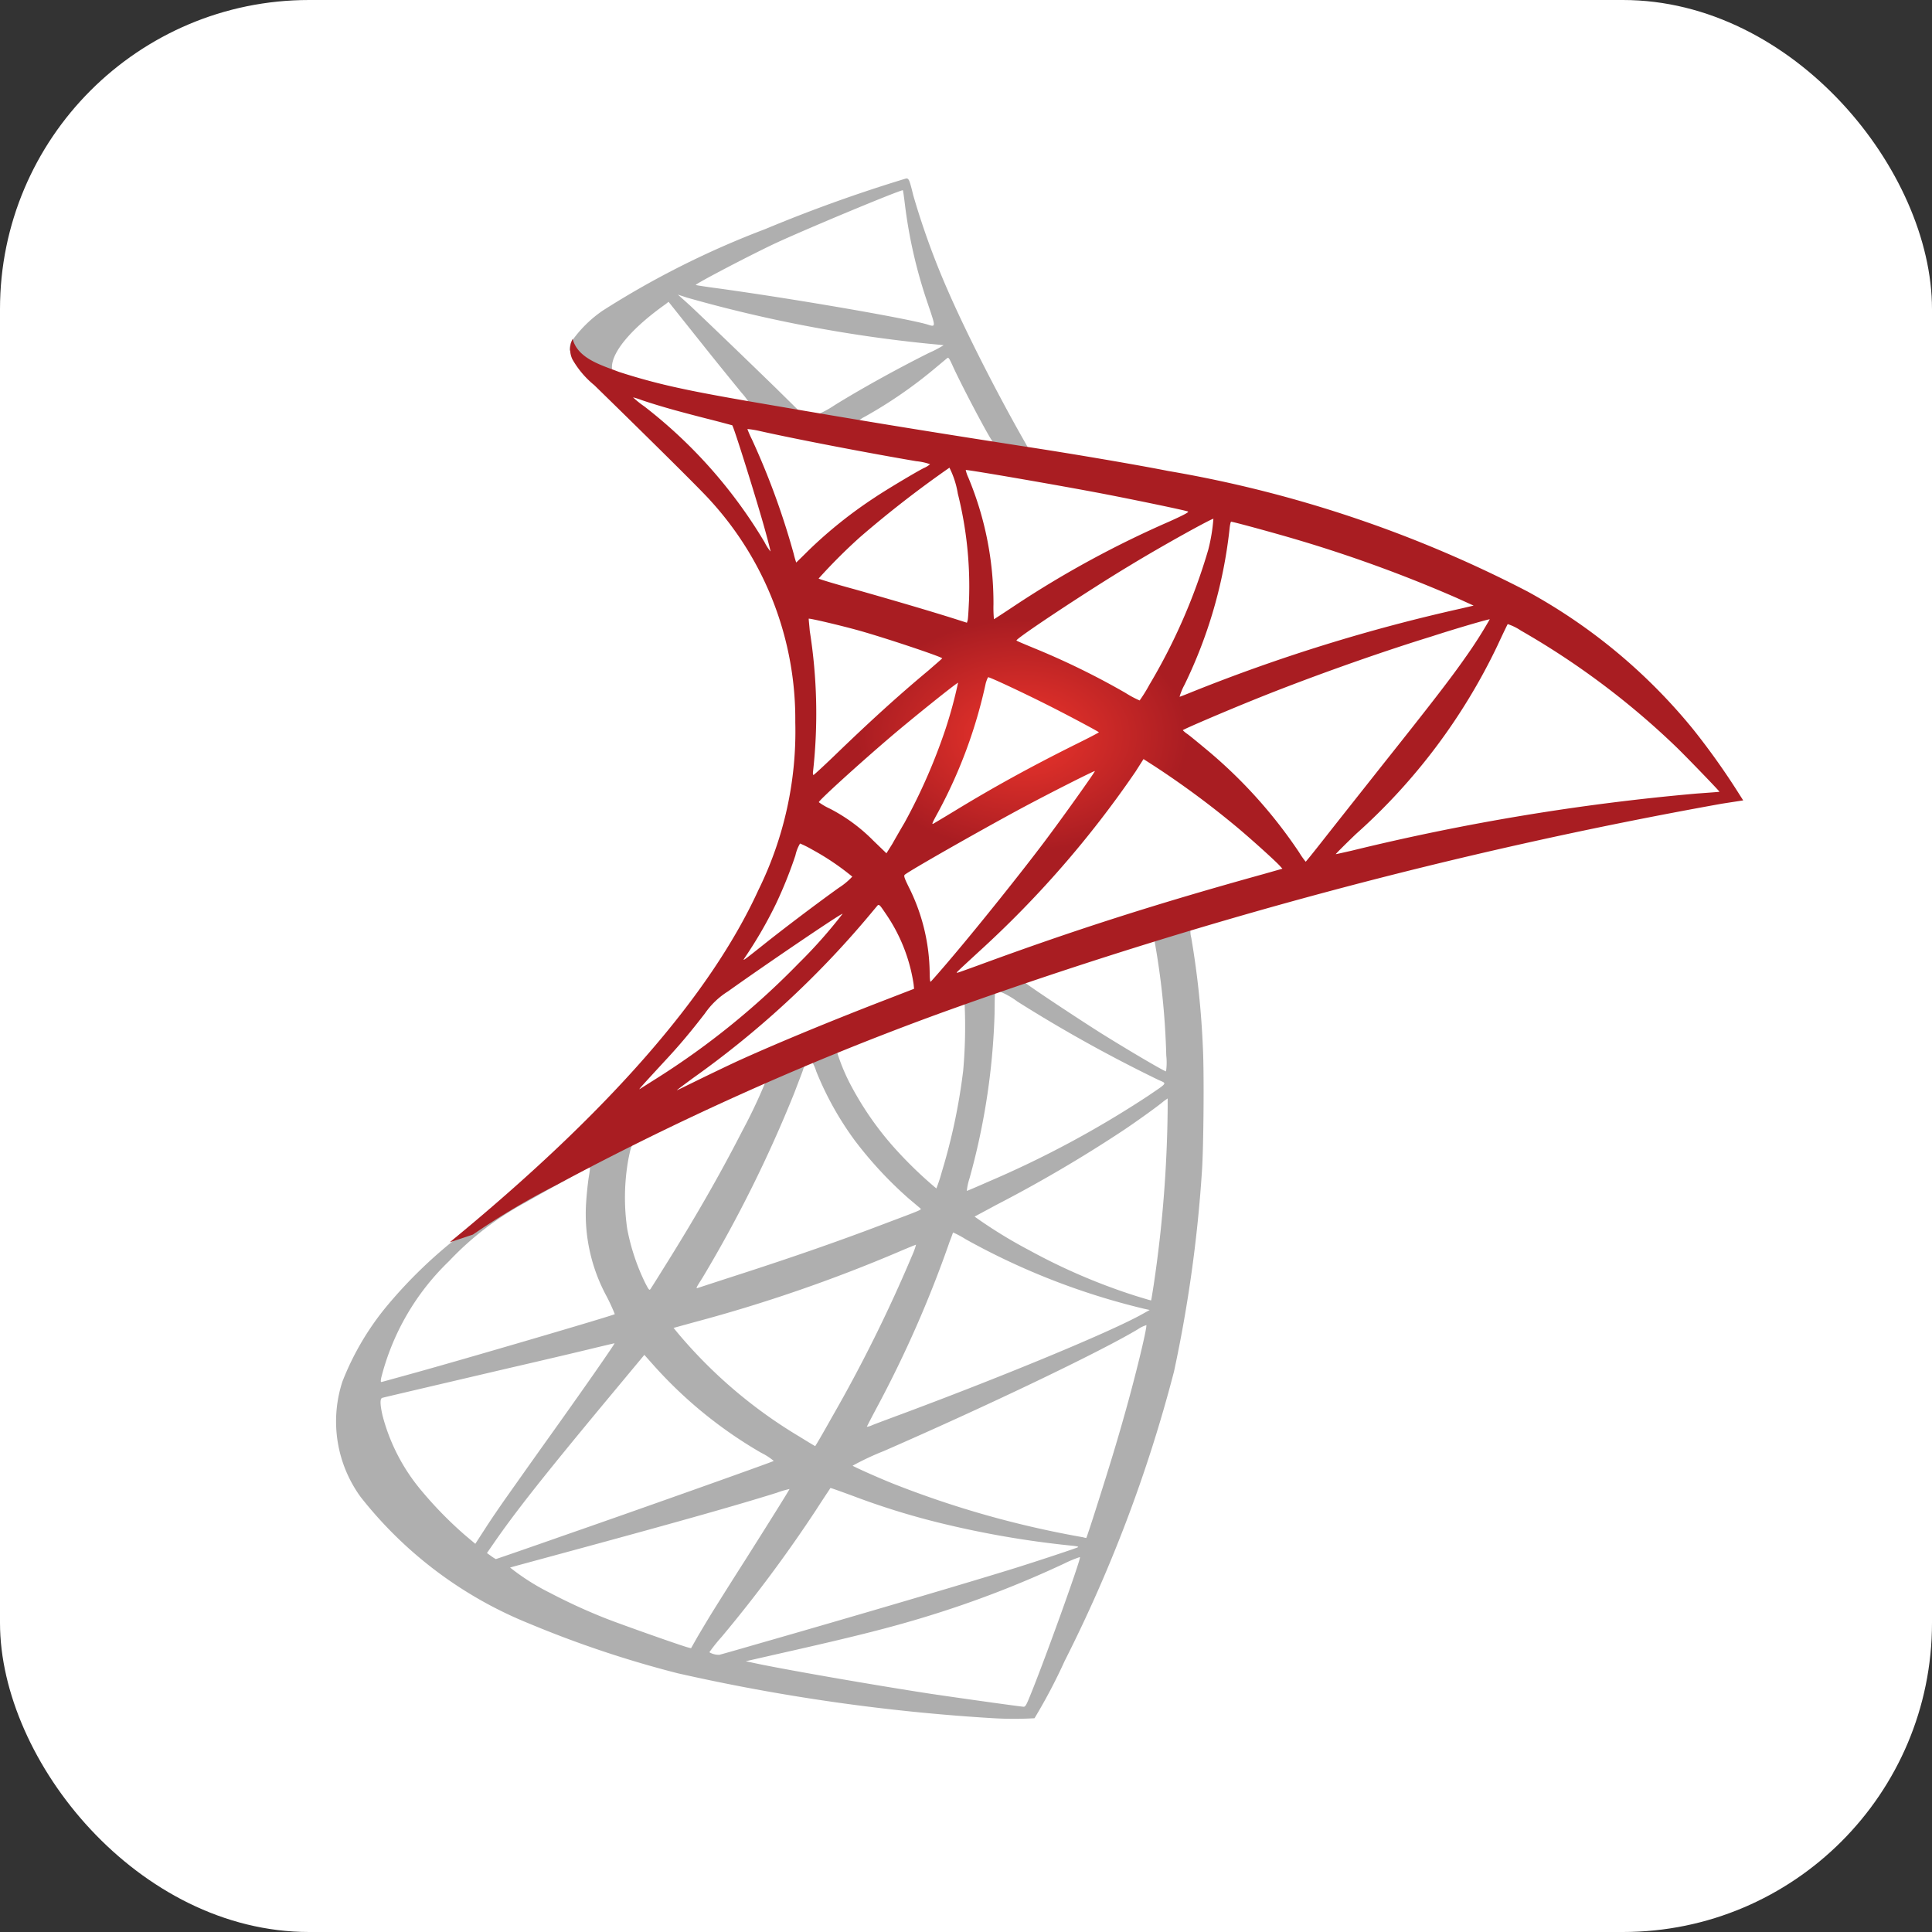
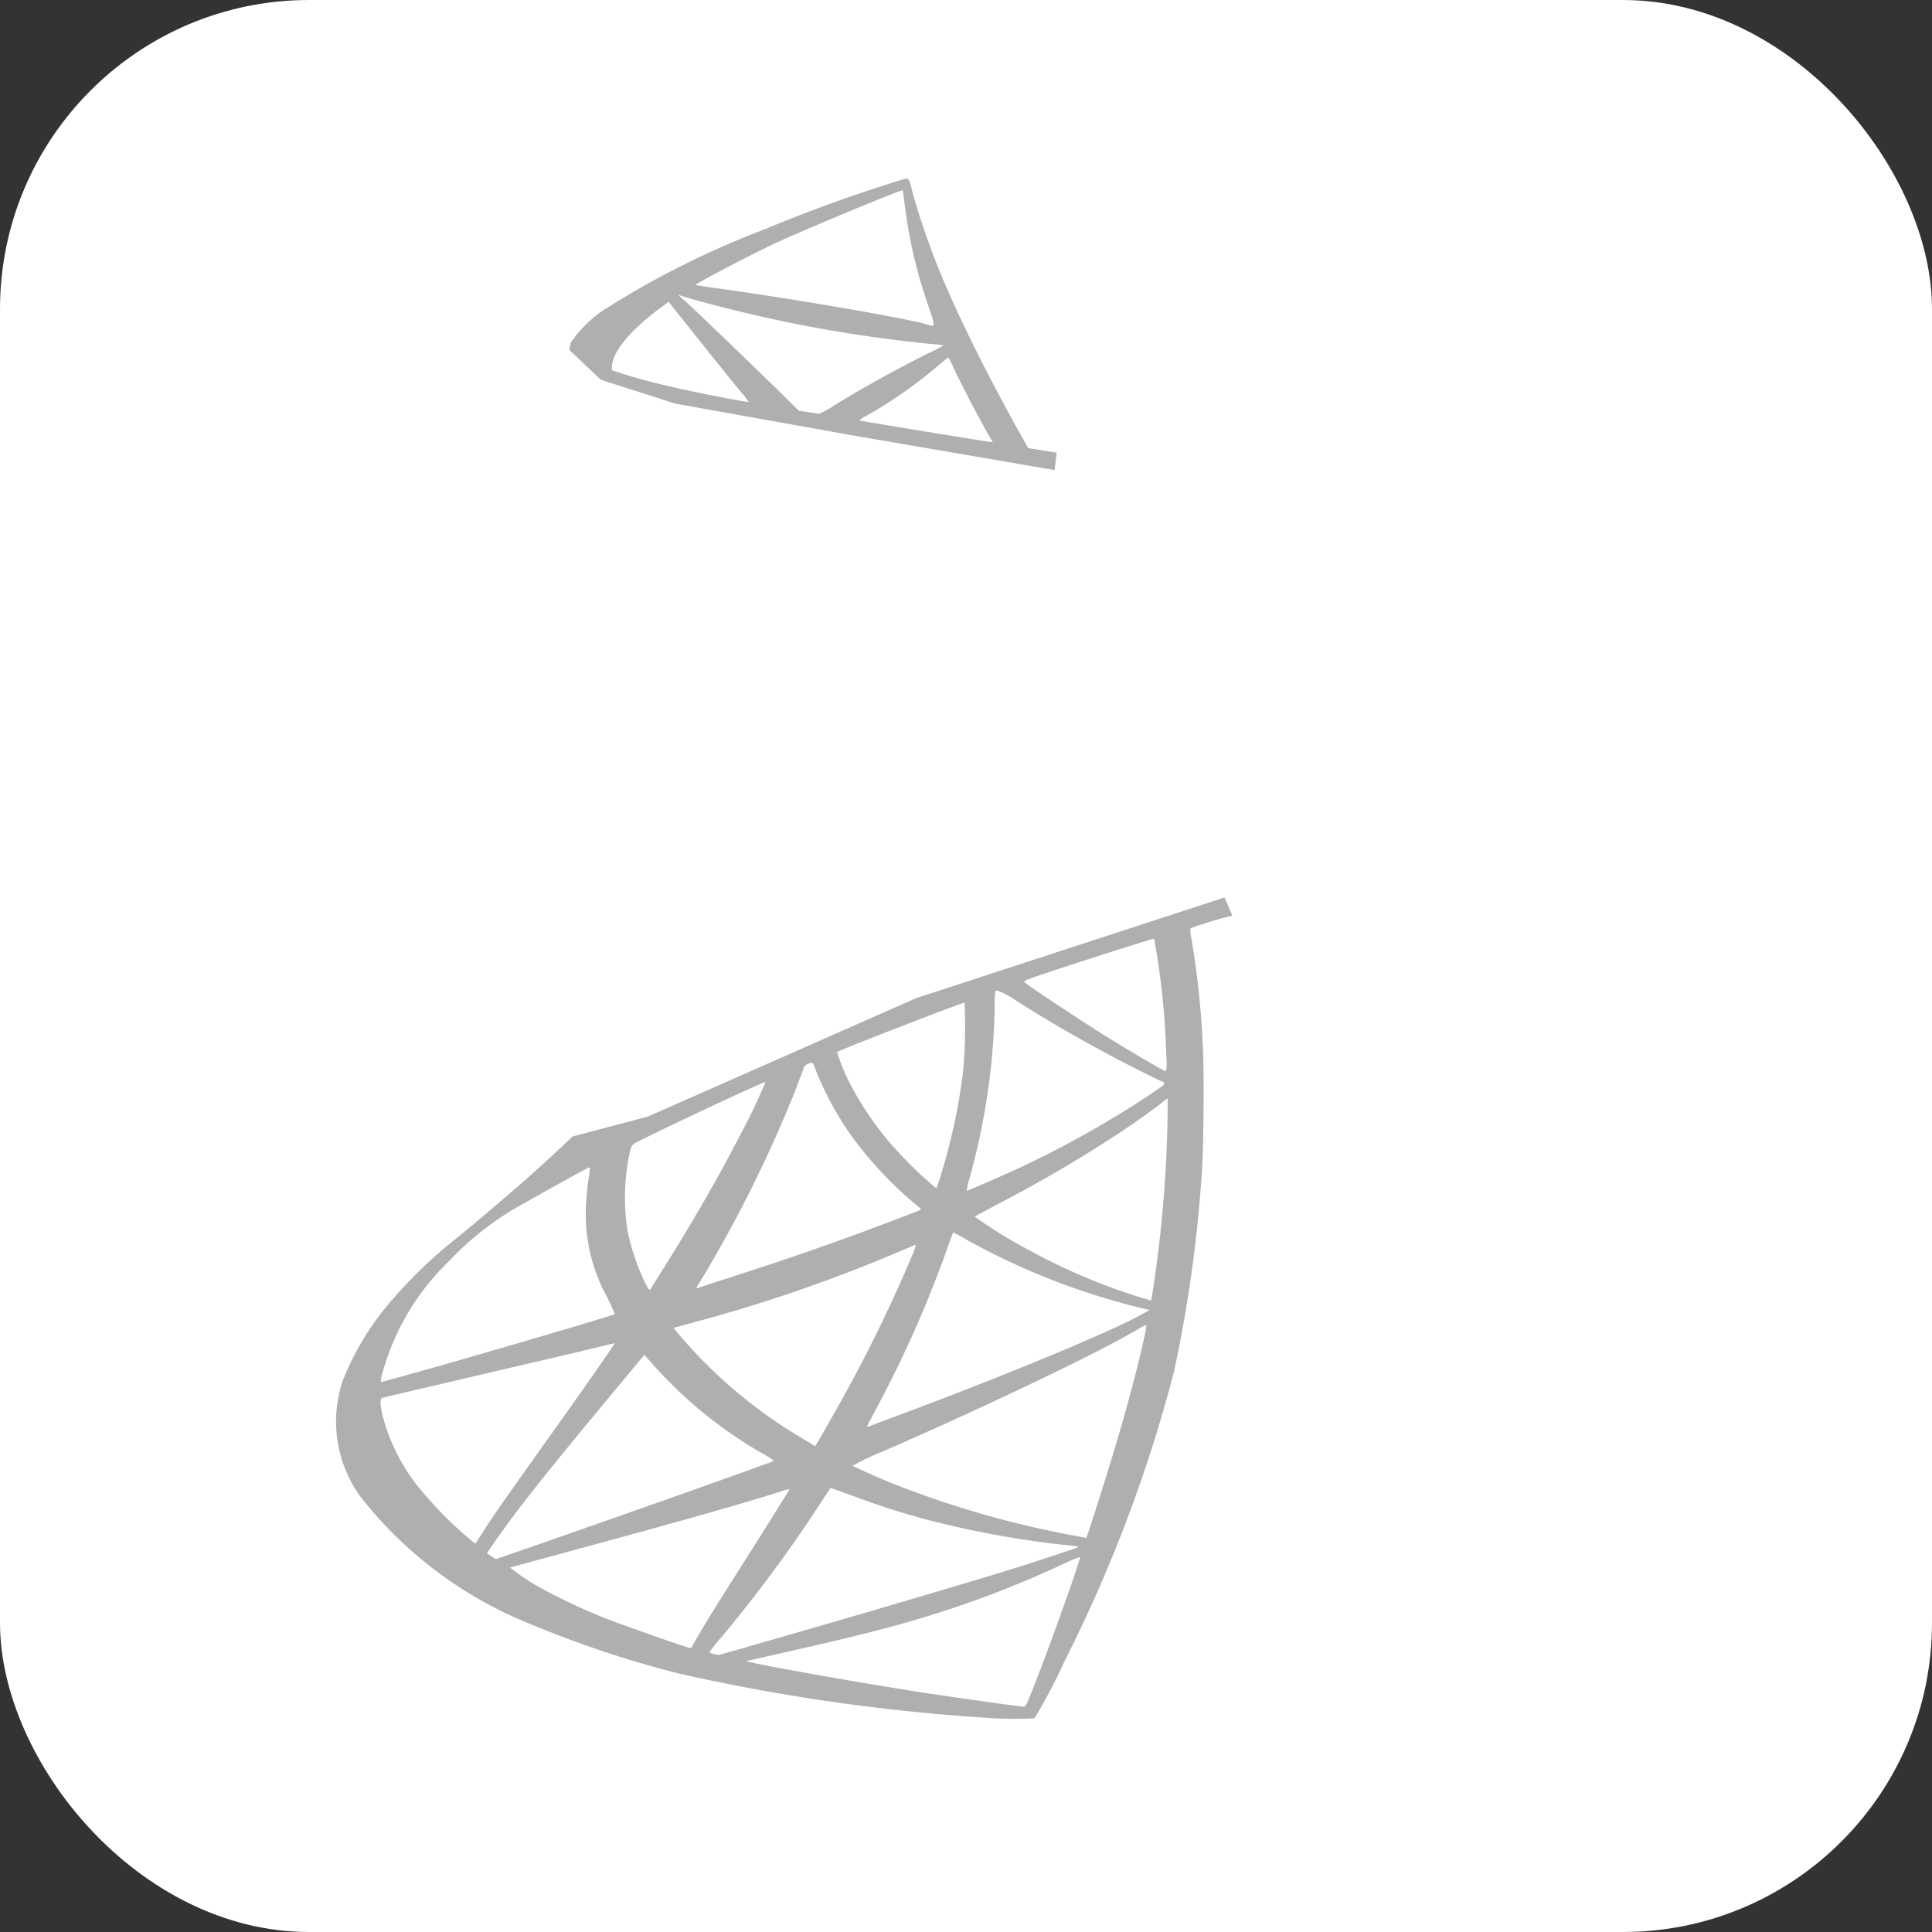
<svg xmlns="http://www.w3.org/2000/svg" width="50" height="50" viewBox="0 0 50 50">
  <rect x="0" y="0" width="50" height="50" fill="#333333" stroke="none" />
  <defs>
    <radialGradient id="radial-gradient" cx="0.443" cy="0.439" r="0.128" gradientUnits="objectBoundingBox">
      <stop offset="0" stop-color="#ee352c" />
      <stop offset="1" stop-color="#a91d22" />
    </radialGradient>
  </defs>
  <g id="ahsay-ms-sql-icon" transform="translate(-52 -432)">
    <rect id="ahsay-windows-icon" width="50" height="50" rx="8" transform="translate(52 432)" fill="#fff" />
    <g id="Group_69" data-name="Group 69" transform="translate(60.694 436.615)">
      <path id="Path_102" data-name="Path 102" d="M355.509,463.277l-7.984,2.607-6.946,3.066-1.943.513c-.495.471-1.014.948-1.575,1.43-.616.531-1.189,1.014-1.629,1.364a12.158,12.158,0,0,0-1.581,1.569,7.113,7.113,0,0,0-1.171,1.979,3.323,3.323,0,0,0,.471,2.987,10.581,10.581,0,0,0,4.363,3.277,27.712,27.712,0,0,0,3.838,1.285,50.813,50.813,0,0,0,8.183,1.165,9.4,9.4,0,0,0,1.056,0,14.387,14.387,0,0,0,.779-1.479,37.379,37.379,0,0,0,2.83-7.489,35.487,35.487,0,0,0,.724-5.19c.042-.585.06-2.547.024-3.211a22.539,22.539,0,0,0-.3-2.83.653.653,0,0,1-.018-.247,10.441,10.441,0,0,1,1.08-.326l-.2-.471h0Zm-1.822,1.068a19.546,19.546,0,0,1,.314,3.023,1.618,1.618,0,0,1-.006.41c-.048,0-1.02-.573-1.714-1.008-.6-.38-1.75-1.141-1.931-1.285-.06-.042-.054-.048.44-.217C351.629,464.985,353.621,464.345,353.687,464.345Zm-4.067,1.34a2,2,0,0,1,.525.284A37.407,37.407,0,0,0,353.8,468c.223.1.247.06-.266.41a26.306,26.306,0,0,1-4.146,2.227c-.3.133-.543.235-.549.235a1.566,1.566,0,0,1,.072-.332,17.8,17.8,0,0,0,.646-4.242c.006-.6.006-.6.06-.621C349.607,465.685,349.613,465.685,349.62,465.685Zm-.839.32a13,13,0,0,1-.036,1.756,15.357,15.357,0,0,1-.555,2.625,4.034,4.034,0,0,1-.139.422,10.622,10.622,0,0,1-1.123-1.092,8.165,8.165,0,0,1-1.11-1.617,5.078,5.078,0,0,1-.338-.821C345.576,467.212,348.757,465.981,348.781,466Zm-3.947,1.551a.022.022,0,0,1,.018.006,1.122,1.122,0,0,1,.091.217,8.157,8.157,0,0,0,1,1.792,10.215,10.215,0,0,0,1.394,1.5c.145.121.278.235.3.253.036.036.048.03-.935.4-1.14.435-2.384.869-3.808,1.328q-.51.165-1.02.332c-.054.018-.036-.012.121-.259a33.93,33.93,0,0,0,2.384-4.8c.1-.266.205-.531.223-.591a.218.218,0,0,1,.133-.157.588.588,0,0,1,.1-.024Zm-1.207.5a13.509,13.509,0,0,1-.591,1.249c-.585,1.141-1.225,2.263-2.082,3.627-.145.235-.284.453-.3.477-.03.042-.042.03-.139-.157a5.534,5.534,0,0,1-.465-1.4,5.634,5.634,0,0,1,.03-1.8c.078-.374.072-.368.253-.459.772-.392,3.271-1.563,3.295-1.539Zm10.41.422v.253a32.828,32.828,0,0,1-.356,4.538c-.036.235-.067.428-.072.435s-.175-.048-.38-.109a15.571,15.571,0,0,1-2.776-1.189,12.3,12.3,0,0,1-1.412-.869c.006-.006.259-.139.555-.3a35.563,35.563,0,0,0,3.3-1.937c.368-.247.923-.646,1.044-.754Zm-14.966,1.786c.024,0,.018.048-.018.266-.024.157-.054.447-.066.646a4.465,4.465,0,0,0,.531,2.426,5.019,5.019,0,0,1,.211.459c-.042.036-4.037,1.207-5.292,1.551l-.724.2c-.042.012-.048.006-.03-.1a6.341,6.341,0,0,1,1.756-3.023,7.807,7.807,0,0,1,1.985-1.521c.616-.35,1.563-.875,1.635-.9C339.059,470.265,339.065,470.265,339.071,470.265Zm9.414,1.684a2.446,2.446,0,0,1,.326.175,18.179,18.179,0,0,0,4.622,1.8l.139.03-.193.108c-.8.447-3.44,1.545-6.137,2.553-.392.145-.779.29-.851.32a.435.435,0,0,1-.139.042c0-.006.109-.217.247-.477a29.779,29.779,0,0,0,1.9-4.327c.048-.115.078-.217.085-.223Zm-.96.314a1.732,1.732,0,0,1-.1.278,38.214,38.214,0,0,1-2.094,4.218c-.223.4-.41.718-.416.718s-.187-.109-.4-.241a12.41,12.41,0,0,1-3.156-2.685l-.109-.133.549-.151a39.4,39.4,0,0,0,5.3-1.828C347.326,472.341,347.52,472.263,347.526,472.263Zm5.962,2.082h0c.006.139-.3,1.382-.555,2.281-.211.754-.392,1.346-.724,2.39-.145.459-.271.839-.278.839a.4.4,0,0,1-.078-.018,25.223,25.223,0,0,1-4.906-1.382c-.423-.169-1.026-.441-1.062-.471a7.039,7.039,0,0,1,.809-.38c2.746-1.2,5.594-2.565,6.572-3.15A.788.788,0,0,1,353.488,474.345Zm-13.765.471c.012.012-.754,1.116-1.829,2.619-.374.525-.809,1.141-.971,1.37s-.41.591-.549.809l-.254.392-.272-.229a10.05,10.05,0,0,1-1.122-1.147,4.952,4.952,0,0,1-1.008-1.949c-.066-.29-.066-.435-.006-.453.09-.024,1.7-.4,3.211-.754.839-.193,1.81-.422,2.16-.507S339.717,474.815,339.723,474.815Zm.772.3.193.217a11.332,11.332,0,0,0,2.83,2.317,1.586,1.586,0,0,1,.326.211c-.042.03-3.729,1.34-5.437,1.931-.96.338-1.75.609-1.756.609a1.037,1.037,0,0,1-.121-.078l-.109-.078.175-.253c.567-.821,1.279-1.72,2.83-3.591Zm4.816,3.446c.006-.006.271.09.6.211a19.314,19.314,0,0,0,2.239.694,24.776,24.776,0,0,0,3.386.585c.133.012.205.024.181.042-.042.024-.929.32-1.581.525-1.038.326-4.206,1.261-6.789,2-.477.139-.887.254-.911.259a.478.478,0,0,1-.259-.066,4.369,4.369,0,0,1,.32-.4,35.815,35.815,0,0,0,2.45-3.295C345.142,478.81,345.311,478.563,345.311,478.557Zm-1.062.03c.006.006-.422.694-1.171,1.877-.32.5-.676,1.068-.8,1.267s-.3.495-.4.664l-.175.308-.091-.024c-.217-.06-1.744-.6-2.148-.76a14.947,14.947,0,0,1-1.406-.646,5.873,5.873,0,0,1-1.038-.658c.012-.006.839-.229,1.835-.5,2.643-.718,4.11-1.135,5.069-1.436A2.41,2.41,0,0,1,344.249,478.587Zm7.513,1.762h.006c.024.06-.953,2.776-1.31,3.633-.078.193-.108.241-.151.235-.1-.006-1.521-.205-2.384-.332-1.5-.229-4.025-.67-4.659-.815l-.145-.03.9-.205c1.931-.435,2.86-.67,3.8-.959a26.866,26.866,0,0,0,3.554-1.37A2.914,2.914,0,0,1,351.762,480.349Z" transform="translate(-332.512 -444.666)" fill="#afafaf" />
-       <path id="Path_103" data-name="Path 103" d="M464.962,82.735A38.362,38.362,0,0,0,461.3,84.05a22.835,22.835,0,0,0-4.206,2.112,3.19,3.19,0,0,0-.815.815.564.564,0,0,0-.036.205l.809.766,1.925.616,4.58.821,5.238.9.054-.453c-.018,0-.03-.006-.048-.006l-.688-.109-.139-.247c-.712-1.255-1.5-2.812-1.955-3.862a19.961,19.961,0,0,1-.881-2.432c-.1-.41-.115-.434-.181-.44h0Zm-.1.308h.006c.006.006.03.175.054.374a12.6,12.6,0,0,0,.585,2.541c.223.664.223.628-.036.549-.616-.169-3.373-.646-5.371-.923-.32-.042-.591-.084-.591-.09-.024-.024,1.442-.791,2.088-1.092C462.427,84.02,464.7,83.073,464.865,83.042Zm-5.817,2.7.235.078a35.97,35.97,0,0,0,6.27,1.195c.2.018.368.036.374.036a2.789,2.789,0,0,1-.38.2c-.857.428-1.8.954-2.45,1.358a2.5,2.5,0,0,1-.392.217c-.024,0-.151-.024-.284-.042l-.241-.036-.6-.591c-1.062-1.032-1.895-1.828-2.215-2.13Zm-.241.187L459.657,87c.465.585.935,1.159,1.038,1.285a1.968,1.968,0,0,1,.181.235c-.024.018-1.231-.217-1.871-.362-.658-.151-.929-.223-1.334-.35l-.332-.109v-.085c.006-.4.519-1.008,1.388-1.623Zm7.23,1.448c.024,0,.054.054.127.217.205.453.845,1.672,1,1.907.048.079.133.085-.718-.054-2.046-.332-2.7-.44-2.7-.453a.626.626,0,0,1,.139-.091,11.777,11.777,0,0,0,1.841-1.273c.139-.115.266-.223.29-.241C466.018,87.381,466.03,87.375,466.036,87.381Z" transform="translate(-450.196 -82.734)" fill="#afafaf" />
-       <path id="Path_104" data-name="Path 104" d="M396,167.757a.6.6,0,0,0-.006.525,2.384,2.384,0,0,0,.567.67s2.685,2.619,3.011,2.993a8.39,8.39,0,0,1,2.191,5.733,9.282,9.282,0,0,1-.954,4.339c-1.255,2.74-3.9,5.763-7.99,9.118l.6-.2a19.19,19.19,0,0,1,2.142-1.273,76.371,76.371,0,0,1,9.963-4.46,124.261,124.261,0,0,1,20.222-5.419l.549-.085-.085-.133A18.6,18.6,0,0,0,425,177.859a14.5,14.5,0,0,0-4.285-3.566,31.776,31.776,0,0,0-9.3-3.12c-.73-.145-2.335-.422-3.639-.622-2.764-.428-4.55-.724-6.517-1.062-.706-.121-1.762-.3-2.462-.453a15.635,15.635,0,0,1-1.6-.428c-.434-.169-1.062-.338-1.195-.851Zm1.557,1.509a1.682,1.682,0,0,1,.229.072c.229.078.525.169.875.266q.4.109.8.211c.362.09.664.175.67.175.042.042.652,1.991.857,2.74.078.284.139.525.133.525a1.22,1.22,0,0,1-.151-.235,12.561,12.561,0,0,0-3.114-3.518A2.57,2.57,0,0,1,397.562,169.266Zm2.969.821a2.372,2.372,0,0,1,.326.054c1.026.229,2.867.579,4.043.779a1.477,1.477,0,0,1,.356.078.609.609,0,0,1-.163.1c-.2.1-1,.579-1.267.76a11.56,11.56,0,0,0-1.708,1.364c-.175.175-.326.32-.326.32s-.036-.1-.066-.229a19.553,19.553,0,0,0-1.08-2.957,2.6,2.6,0,0,1-.121-.278C400.525,170.093,400.525,170.087,400.531,170.087Zm5.226,1a2.32,2.32,0,0,1,.217.67,9.883,9.883,0,0,1,.29,2.764c-.012.253-.024.489-.036.519l-.018.06-.314-.1c-.646-.205-1.7-.513-2.595-.766-.513-.139-.929-.266-.929-.278a14.258,14.258,0,0,1,1.068-1.068,27.994,27.994,0,0,1,2.317-1.8Zm.416.06c.018-.018,2.5.41,3.627.628.839.163,2.058.416,2.13.447.036.012-.091.084-.495.265a26.192,26.192,0,0,0-3.953,2.148c-.308.205-.567.374-.573.374a3.279,3.279,0,0,1-.012-.386,8.428,8.428,0,0,0-.652-3.283A.908.908,0,0,1,406.173,171.143Zm6.415,1.267a4.531,4.531,0,0,1-.133.8,15.126,15.126,0,0,1-1.521,3.488,3.969,3.969,0,0,1-.254.41,2.572,2.572,0,0,1-.362-.193,19.65,19.65,0,0,0-2.366-1.159c-.241-.1-.453-.187-.459-.2-.042-.036,1.9-1.322,2.927-1.937C411.236,173.122,412.564,172.386,412.588,172.41Zm.459.072c.054,0,1.153.3,1.726.471a35.609,35.609,0,0,1,4.11,1.5l.44.2-.308.072a44.984,44.984,0,0,0-6.958,2.154c-.175.072-.332.133-.344.133a1.556,1.556,0,0,1,.127-.308A12.221,12.221,0,0,0,413,172.687C413.011,172.573,413.029,172.482,413.047,172.482Zm-10.935,2.51c.018-.018.857.181,1.31.308.688.193,2.148.682,2.148.718,0,.006-.163.145-.356.314-.791.658-1.551,1.352-2.462,2.233-.272.26-.5.471-.513.471s-.018-.036-.012-.085a13.608,13.608,0,0,0-.084-3.639C402.124,175.144,402.106,175,402.112,174.993Zm17.627.018a11.593,11.593,0,0,1-.64,1c-.362.519-.893,1.207-2.094,2.716-.633.8-1.346,1.7-1.581,2s-.441.555-.447.555a2.079,2.079,0,0,1-.169-.241,12.471,12.471,0,0,0-2.444-2.7c-.181-.151-.38-.314-.446-.362a.672.672,0,0,1-.121-.1c0-.018,1.026-.459,1.8-.772,1.364-.555,3.222-1.219,4.617-1.648C418.949,175.222,419.727,175,419.739,175.011Zm.465.121a1.391,1.391,0,0,1,.344.169,20.468,20.468,0,0,1,4.037,3.029c.32.314,1.11,1.135,1.1,1.141s-.278.024-.6.048A59.482,59.482,0,0,0,416.161,181c-.211.048-.4.09-.41.09s.223-.235.519-.519a15.44,15.44,0,0,0,3.663-4.876c.139-.3.259-.549.272-.567Zm-13.439,1.376c.085.018.869.386,1.46.682.543.271,1.358.706,1.4.742.006.006-.284.157-.64.332-1.135.567-2.106,1.1-3.12,1.72-.29.175-.531.32-.537.32-.024,0-.018-.024.145-.32a12.6,12.6,0,0,0,1.225-3.325C406.722,176.568,406.747,176.507,406.765,176.507Zm-.785.145a11.524,11.524,0,0,1-.314,1.165,14.865,14.865,0,0,1-1.068,2.45c-.1.169-.242.416-.32.555l-.151.241-.338-.326a4.433,4.433,0,0,0-1.122-.827,1.62,1.62,0,0,1-.29-.169c0-.048,1.032-.984,1.822-1.66C404.767,177.594,405.962,176.634,405.98,176.652Zm4.8,1.973.3.193a22.948,22.948,0,0,1,2.082,1.539c.344.284,1.008.881,1.141,1.026l.072.079-.489.139c-2.764.766-4.9,1.448-7.393,2.366-.278.1-.513.187-.531.187-.036,0-.066.03.555-.543a26.5,26.5,0,0,0,4.055-4.659Zm-1.261.314c.012.012-.815,1.177-1.31,1.834-.591.785-1.641,2.1-2.366,2.957-.3.356-.561.652-.573.658s-.024-.084-.024-.223a5.058,5.058,0,0,0-.513-2.172c-.139-.278-.163-.344-.133-.374.115-.1,1.871-1.1,2.981-1.7C408.328,179.519,409.5,178.927,409.517,178.939Zm-7.628,1.871a2.666,2.666,0,0,1,.314.157,6.627,6.627,0,0,1,1.038.7,1.8,1.8,0,0,1-.35.29c-.573.41-1.442,1.068-1.949,1.473-.531.422-.549.435-.489.344a11.118,11.118,0,0,0,.809-1.394,11.23,11.23,0,0,0,.507-1.261A1.024,1.024,0,0,1,401.889,180.81Zm2.034,1.593c.03-.006.066.048.229.29a4.353,4.353,0,0,1,.676,1.756l.012.121-.827.32c-1.479.573-2.842,1.141-3.766,1.563-.259.121-.712.338-1.008.483s-.537.265-.537.259.187-.145.416-.314a24.332,24.332,0,0,0,4.538-4.182c.127-.151.241-.29.253-.3Zm-.935.229a12.754,12.754,0,0,1-1.135,1.279,20.017,20.017,0,0,1-3.748,3.023l-.362.229c-.042.024.012-.036.64-.718.4-.428.7-.791,1.044-1.237a2.04,2.04,0,0,1,.6-.573C400.917,184,402.963,182.608,402.987,182.633Z" transform="translate(-389.875 -163.599)" fill="url(#radial-gradient)" />
+       <path id="Path_103" data-name="Path 103" d="M464.962,82.735A38.362,38.362,0,0,0,461.3,84.05a22.835,22.835,0,0,0-4.206,2.112,3.19,3.19,0,0,0-.815.815.564.564,0,0,0-.036.205l.809.766,1.925.616,4.58.821,5.238.9.054-.453c-.018,0-.03-.006-.048-.006l-.688-.109-.139-.247c-.712-1.255-1.5-2.812-1.955-3.862a19.961,19.961,0,0,1-.881-2.432c-.1-.41-.115-.434-.181-.44h0Zm-.1.308c.006.006.03.175.054.374a12.6,12.6,0,0,0,.585,2.541c.223.664.223.628-.036.549-.616-.169-3.373-.646-5.371-.923-.32-.042-.591-.084-.591-.09-.024-.024,1.442-.791,2.088-1.092C462.427,84.02,464.7,83.073,464.865,83.042Zm-5.817,2.7.235.078a35.97,35.97,0,0,0,6.27,1.195c.2.018.368.036.374.036a2.789,2.789,0,0,1-.38.2c-.857.428-1.8.954-2.45,1.358a2.5,2.5,0,0,1-.392.217c-.024,0-.151-.024-.284-.042l-.241-.036-.6-.591c-1.062-1.032-1.895-1.828-2.215-2.13Zm-.241.187L459.657,87c.465.585.935,1.159,1.038,1.285a1.968,1.968,0,0,1,.181.235c-.024.018-1.231-.217-1.871-.362-.658-.151-.929-.223-1.334-.35l-.332-.109v-.085c.006-.4.519-1.008,1.388-1.623Zm7.23,1.448c.024,0,.054.054.127.217.205.453.845,1.672,1,1.907.048.079.133.085-.718-.054-2.046-.332-2.7-.44-2.7-.453a.626.626,0,0,1,.139-.091,11.777,11.777,0,0,0,1.841-1.273c.139-.115.266-.223.29-.241C466.018,87.381,466.03,87.375,466.036,87.381Z" transform="translate(-450.196 -82.734)" fill="#afafaf" />
    </g>
  </g>
</svg>